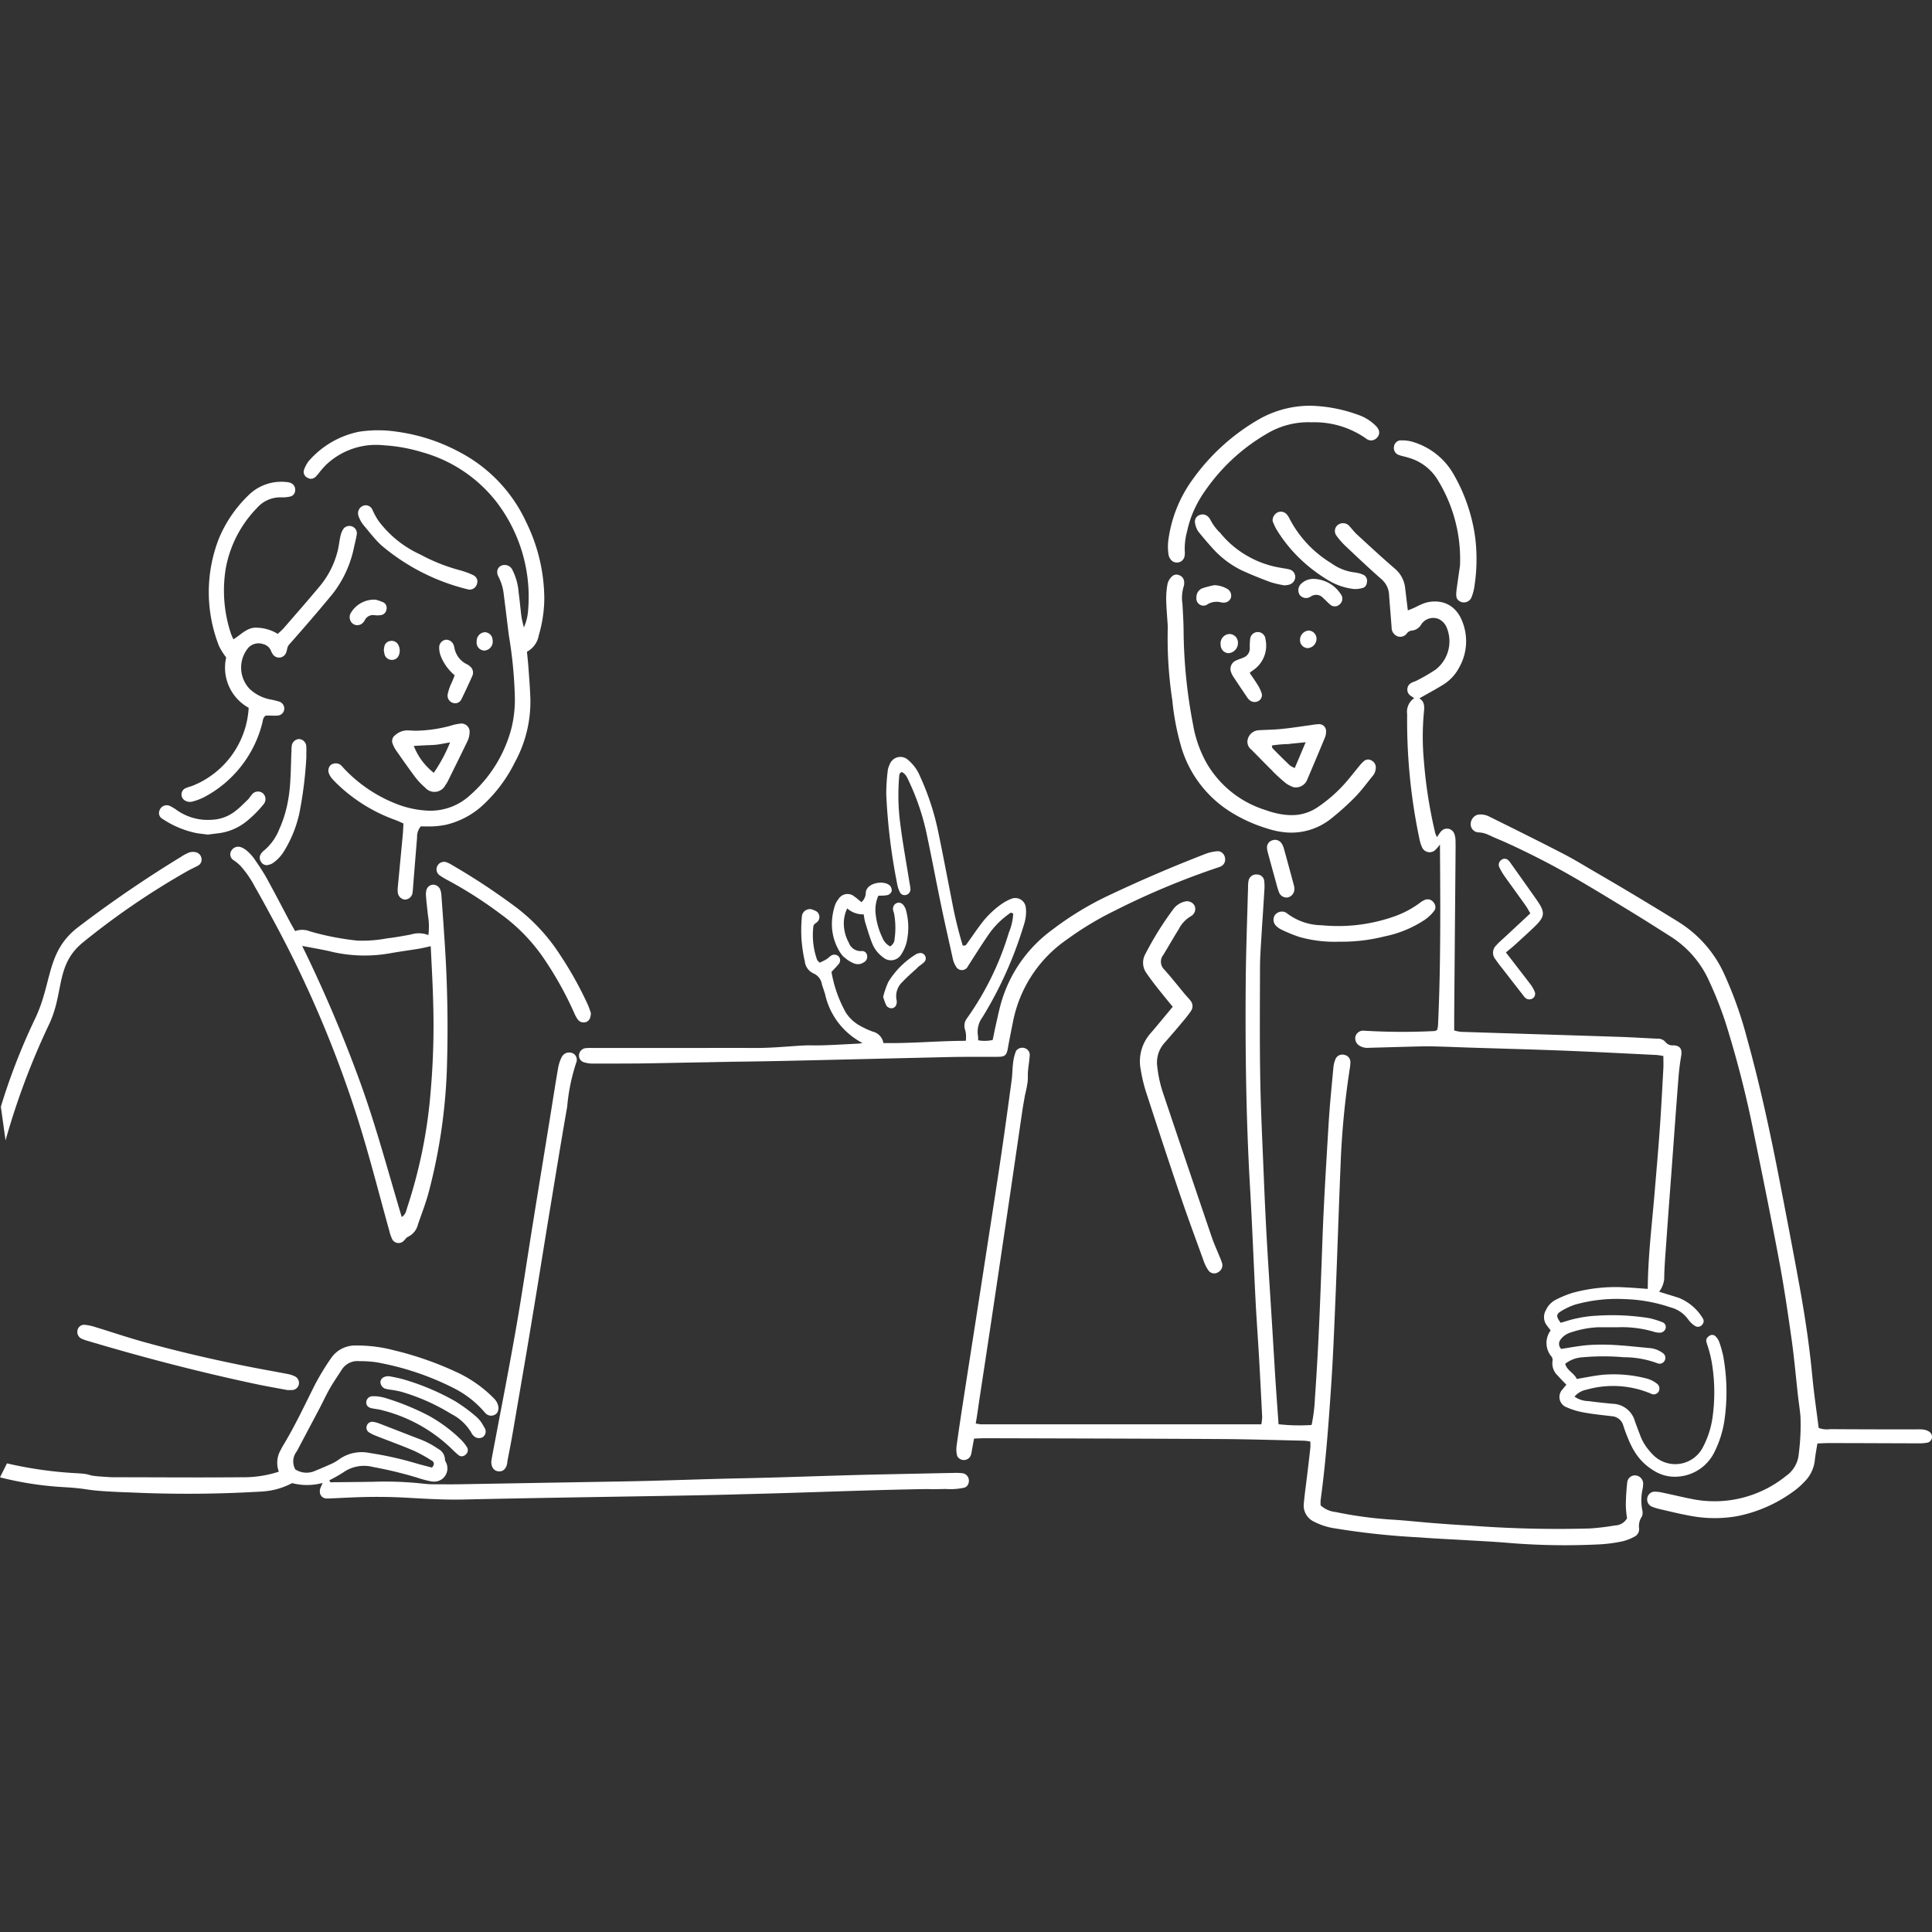
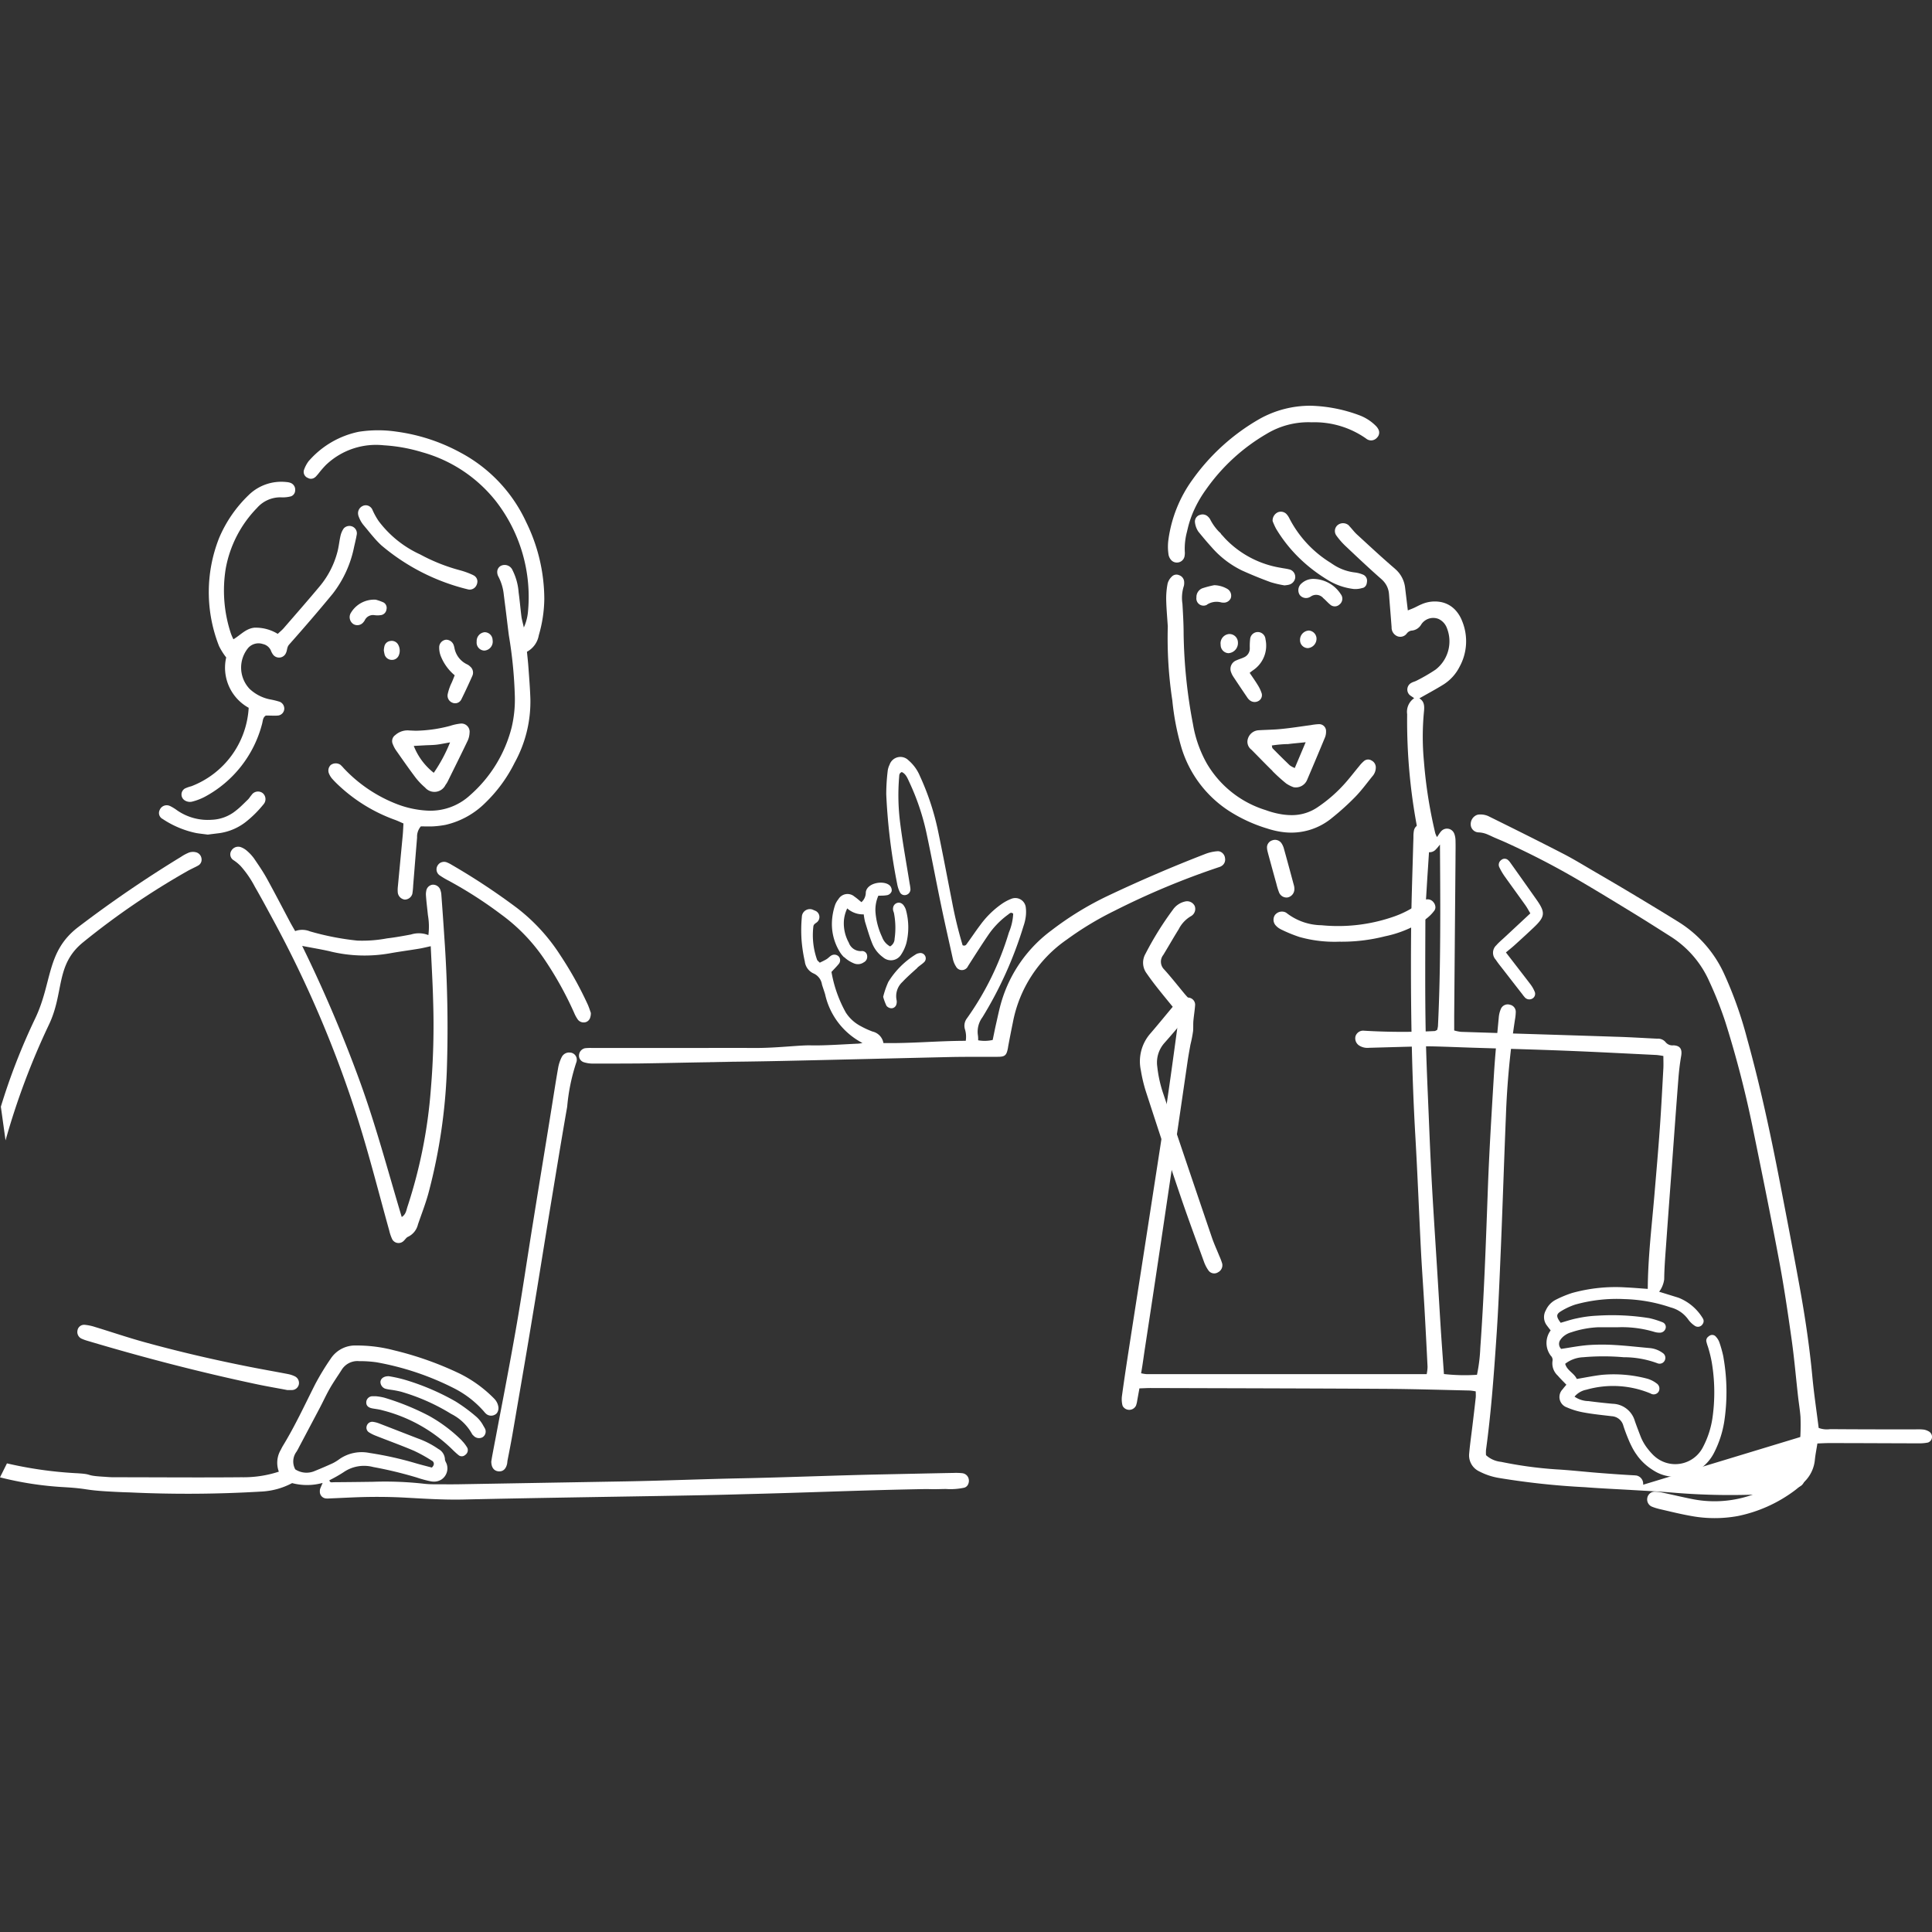
<svg xmlns="http://www.w3.org/2000/svg" width="100" height="100" viewBox="0 0 100 100">
  <rect x="0" y="0" width="100" height="100" fill="#333333" stroke="none" />
  <defs>
    <clipPath id="clip-path">
      <rect id="長方形_641" data-name="長方形 641" width="100" height="58.98" fill="#fff" />
    </clipPath>
  </defs>
  <g id="グループ_572" data-name="グループ 572" transform="translate(-3475 -1483)">
    <rect id="長方形_637" data-name="長方形 637" width="100" height="100" transform="translate(3475 1483)" fill="none" />
    <g id="グループ_552" data-name="グループ 552" transform="translate(3475 1504)">
      <g id="グループ_551" data-name="グループ 551" clip-path="url(#clip-path)">
-         <path id="パス_875" data-name="パス 875" d="M648.725,332.146a.438.438,0,0,0-.355-.478c-.017,0-.036,0-.055-.006a.44.44,0,0,0-.089.007.379.379,0,0,0-.115.041.4.4,0,0,0-.209.314,11.2,11.2,0,0,0-.073,1.189,5.345,5.345,0,0,0,.062.67.736.736,0,0,1-.625.371,12.26,12.26,0,0,1-1.3.156,59.9,59.9,0,0,1-6.211-.15c-.636-.032-1.272-.08-1.908-.129-.734-.058-1.466-.142-2.2-.183a20.887,20.887,0,0,1-2.835-.388,1.356,1.356,0,0,1-.78-.346,1.925,1.925,0,0,1,0-.273c.259-1.9.4-3.8.53-5.709.113-1.61.174-3.223.243-4.836.093-2.248.164-4.5.257-6.747a42.9,42.9,0,0,1,.471-4.995,2.446,2.446,0,0,0,.038-.354.375.375,0,0,0-.3-.4.386.386,0,0,0-.459.192,1.4,1.4,0,0,0-.119.453c-.09.972-.189,1.943-.248,2.917-.121,2.008-.248,4.017-.32,6.026-.1,2.729-.193,5.455-.389,8.178a8.338,8.338,0,0,1-.172,1.388,9.669,9.669,0,0,1-1.71-.039c-.051-.725-.1-1.38-.144-2.036-.054-.815-.1-1.63-.151-2.446-.1-1.67-.214-3.339-.31-5.01-.064-1.113-.115-2.228-.16-3.342-.068-1.693-.154-3.384-.183-5.077-.033-1.912-.017-3.825-.012-5.739,0-.517.041-1.035.071-1.551q.03-.508.065-1.017c.031-.475.062-.952.09-1.428a2.674,2.674,0,0,0,0-.389c0-.029,0-.058-.009-.087a.369.369,0,0,0-.363-.331.4.4,0,0,0-.445.312,1.568,1.568,0,0,0-.028.3c0,.161-.009.321-.013.483-.042,1.552-.1,3.1-.109,4.656-.025,3.488.023,6.974.225,10.456.112,1.95.187,3.9.286,5.85.051.975.122,1.949.179,2.922q.087,1.552.163,3.1a2.12,2.12,0,0,1-.045.379h-14.5a1.981,1.981,0,0,1-.282-.045c.084-.459.138-.908.208-1.357q.547-3.57,1.075-7.145.571-3.838,1.129-7.68c.041-.276.093-.549.141-.823a6.6,6.6,0,0,0,.138-.709c.015-.175,0-.354.016-.532.025-.277.073-.552.09-.83a.371.371,0,0,0-.272-.355.4.4,0,0,0-.417.124.266.266,0,0,0-.039.07,2.511,2.511,0,0,0-.135.575c-.025.2-.032.407-.046.61-.007.094-.015.189-.028.282-.176,1.3-.353,2.6-.545,3.9-.208,1.417-.43,2.834-.649,4.249q-.332,2.156-.667,4.309-.332,2.123-.661,4.248c-.115.748-.228,1.5-.33,2.245a1.33,1.33,0,0,0,.025.468.213.213,0,0,0,.034.077.388.388,0,0,0,.645-.01.259.259,0,0,0,.025-.045,1.349,1.349,0,0,0,.067-.289c.036-.192.07-.385.109-.6.215-.006.411-.019.609-.018,4.044.012,8.09.019,12.134.042,1.452.009,2.9.055,4.357.087a2.541,2.541,0,0,1,.308.045c0,.121.009.218,0,.314-.054.494-.113.988-.173,1.482-.057.475-.125.947-.167,1.423a.915.915,0,0,0,.53.926,3.391,3.391,0,0,0,1.014.336,39.393,39.393,0,0,0,4.45.478c.833.065,1.67.1,2.5.15.7.042,1.392.074,2.087.134a35.4,35.4,0,0,0,4.777.074,7.553,7.553,0,0,0,1.123-.152,2.438,2.438,0,0,0,.609-.231.436.436,0,0,0,.266-.436.863.863,0,0,1,.142-.615.528.528,0,0,0,.02-.344c-.007-.042-.015-.083-.02-.124a2.651,2.651,0,0,1,.036-.944,1.3,1.3,0,0,0,.028-.237" transform="translate(-563.676 -276.297)" fill="#fff" />
+         <path id="パス_875" data-name="パス 875" d="M648.725,332.146a.438.438,0,0,0-.355-.478c-.017,0-.036,0-.055-.006c-.636-.032-1.272-.08-1.908-.129-.734-.058-1.466-.142-2.2-.183a20.887,20.887,0,0,1-2.835-.388,1.356,1.356,0,0,1-.78-.346,1.925,1.925,0,0,1,0-.273c.259-1.9.4-3.8.53-5.709.113-1.61.174-3.223.243-4.836.093-2.248.164-4.5.257-6.747a42.9,42.9,0,0,1,.471-4.995,2.446,2.446,0,0,0,.038-.354.375.375,0,0,0-.3-.4.386.386,0,0,0-.459.192,1.4,1.4,0,0,0-.119.453c-.09.972-.189,1.943-.248,2.917-.121,2.008-.248,4.017-.32,6.026-.1,2.729-.193,5.455-.389,8.178a8.338,8.338,0,0,1-.172,1.388,9.669,9.669,0,0,1-1.71-.039c-.051-.725-.1-1.38-.144-2.036-.054-.815-.1-1.63-.151-2.446-.1-1.67-.214-3.339-.31-5.01-.064-1.113-.115-2.228-.16-3.342-.068-1.693-.154-3.384-.183-5.077-.033-1.912-.017-3.825-.012-5.739,0-.517.041-1.035.071-1.551q.03-.508.065-1.017c.031-.475.062-.952.09-1.428a2.674,2.674,0,0,0,0-.389c0-.029,0-.058-.009-.087a.369.369,0,0,0-.363-.331.4.4,0,0,0-.445.312,1.568,1.568,0,0,0-.028.3c0,.161-.009.321-.013.483-.042,1.552-.1,3.1-.109,4.656-.025,3.488.023,6.974.225,10.456.112,1.95.187,3.9.286,5.85.051.975.122,1.949.179,2.922q.087,1.552.163,3.1a2.12,2.12,0,0,1-.045.379h-14.5a1.981,1.981,0,0,1-.282-.045c.084-.459.138-.908.208-1.357q.547-3.57,1.075-7.145.571-3.838,1.129-7.68c.041-.276.093-.549.141-.823a6.6,6.6,0,0,0,.138-.709c.015-.175,0-.354.016-.532.025-.277.073-.552.09-.83a.371.371,0,0,0-.272-.355.4.4,0,0,0-.417.124.266.266,0,0,0-.039.07,2.511,2.511,0,0,0-.135.575c-.025.2-.032.407-.046.61-.007.094-.015.189-.028.282-.176,1.3-.353,2.6-.545,3.9-.208,1.417-.43,2.834-.649,4.249q-.332,2.156-.667,4.309-.332,2.123-.661,4.248c-.115.748-.228,1.5-.33,2.245a1.33,1.33,0,0,0,.025.468.213.213,0,0,0,.034.077.388.388,0,0,0,.645-.01.259.259,0,0,0,.025-.045,1.349,1.349,0,0,0,.067-.289c.036-.192.07-.385.109-.6.215-.006.411-.019.609-.018,4.044.012,8.09.019,12.134.042,1.452.009,2.9.055,4.357.087a2.541,2.541,0,0,1,.308.045c0,.121.009.218,0,.314-.054.494-.113.988-.173,1.482-.057.475-.125.947-.167,1.423a.915.915,0,0,0,.53.926,3.391,3.391,0,0,0,1.014.336,39.393,39.393,0,0,0,4.45.478c.833.065,1.67.1,2.5.15.7.042,1.392.074,2.087.134a35.4,35.4,0,0,0,4.777.074,7.553,7.553,0,0,0,1.123-.152,2.438,2.438,0,0,0,.609-.231.436.436,0,0,0,.266-.436.863.863,0,0,1,.142-.615.528.528,0,0,0,.02-.344c-.007-.042-.015-.083-.02-.124a2.651,2.651,0,0,1,.036-.944,1.3,1.3,0,0,0,.028-.237" transform="translate(-563.676 -276.297)" fill="#fff" />
        <path id="パス_876" data-name="パス 876" d="M957.413,294.911a.525.525,0,0,0-.038.754c.131.2.285.382.43.571q.475.615.952,1.225a1.407,1.407,0,0,0,.151.183.314.314,0,0,0,.385.018.28.28,0,0,0,.106-.318,1.722,1.722,0,0,0-.231-.41c-.4-.523-.8-1.039-1.267-1.645.172-.144.312-.253.443-.372.339-.307.677-.615,1.008-.93.581-.552.6-.767.137-1.424s-.917-1.3-1.378-1.946a.677.677,0,0,0-.122-.128.265.265,0,0,0-.33.016.3.3,0,0,0-.1.373,3.325,3.325,0,0,0,.269.462c.356.5.721,1,1.078,1.5.089.125.161.263.259.426l-1.323,1.232c-.144.135-.3.263-.43.411" transform="translate(-879.955 -266.991)" fill="#fff" />
        <path id="パス_877" data-name="パス 877" d="M966.7,294.074a.775.775,0,0,0-.323-.134,2.5,2.5,0,0,0-.417-.012c-1.475,0-2.949,0-4.423-.012a1.213,1.213,0,0,1-.6-.063c-.11-.884-.244-1.77-.328-2.661-.151-1.607-.392-3.2-.683-4.787-.324-1.782-.667-3.56-1.011-5.339-.48-2.481-1.012-4.951-1.689-7.388a20.5,20.5,0,0,0-1.177-3.316,6.182,6.182,0,0,0-2.318-2.668c-.828-.516-1.664-1.019-2.5-1.52-.615-.369-1.234-.731-1.853-1.091-.551-.32-1.093-.655-1.658-.947-1.29-.666-2.589-1.311-3.891-1.954a1,1,0,0,0-.461-.079.377.377,0,0,0-.156.038.512.512,0,0,0-.285.445.42.42,0,0,0,.4.442,1.309,1.309,0,0,1,.509.124c.074.03.147.065.221.1.215.1.44.186.657.285a40.51,40.51,0,0,1,3.713,1.914c1,.583,1.982,1.184,2.967,1.786.628.385,1.25.781,1.872,1.176a5.272,5.272,0,0,1,2.005,2.318,19.389,19.389,0,0,1,.834,2.106,54.021,54.021,0,0,1,1.385,5.313c.475,2.321.949,4.64,1.386,6.968.259,1.369.462,2.748.657,4.127.14.985.224,1.979.336,2.969.039.356.1.709.127,1.067a11.471,11.471,0,0,1-.089,1.907,1.538,1.538,0,0,1-.657,1.149,5.886,5.886,0,0,1-4.884,1.193c-.506-.1-1.009-.223-1.514-.328a1.878,1.878,0,0,0-.413-.049.377.377,0,0,0-.172.045.4.4,0,0,0-.2.279.406.406,0,0,0,.224.445,2.248,2.248,0,0,0,.294.1c.054.016.108.029.161.041.523.121,1.045.251,1.574.344a6.7,6.7,0,0,0,2.437.006,7.366,7.366,0,0,0,2.919-1.306,3.934,3.934,0,0,0,.533-.477,1.83,1.83,0,0,0,.53-1.11c.026-.275.083-.546.132-.862.2-.007.4-.02.593-.02,1.533,0,3.067.01,4.6.013a2.407,2.407,0,0,0,.533-.042.313.313,0,0,0,.1-.53" transform="translate(-866.803 -240.944)" fill="#fff" />
-         <path id="パス_878" data-name="パス 878" d="M893.838,22.879a1.887,1.887,0,0,0,.339.1c.06.016.119.032.177.051a2.589,2.589,0,0,1,1.469,1.049,7.812,7.812,0,0,1,1.221,4.541c-.051.363-.116.795-.174,1.226-.006.052-.012.106-.016.158a1.259,1.259,0,0,0,0,.2.319.319,0,0,0,.092.2.427.427,0,0,0,.7-.157,2.53,2.53,0,0,0,.148-.574,9.179,9.179,0,0,0,.038-2.494,8.954,8.954,0,0,0-1.128-3.3,3.616,3.616,0,0,0-2.156-1.676,1.921,1.921,0,0,0-.585-.061l-.039,0a.369.369,0,0,0-.291.292.392.392,0,0,0,.209.45" transform="translate(-821.475 -20.346)" fill="#fff" />
        <path id="パス_879" data-name="パス 879" d="M856.618,75.46a.448.448,0,0,0-.6-.026.4.4,0,0,0-.055.542,3.775,3.775,0,0,0,.471.539c.39.369.78.737,1.176,1.1q.331.305.668.6a1.367,1.367,0,0,1,.163.169,1.093,1.093,0,0,1,.24.6c.01.1.015.2.023.3.038.477.077.952.113,1.428a.485.485,0,0,0,.305.472.417.417,0,0,0,.481-.145.383.383,0,0,1,.231-.147.637.637,0,0,0,.522-.328.741.741,0,0,1,.894-.276.843.843,0,0,1,.43.472.114.114,0,0,1,.007.019,1.852,1.852,0,0,1-.593,2.13,9.165,9.165,0,0,1-.977.568c-.086.048-.189.067-.273.116a.39.39,0,0,0-.147.565c.054.089.17.139.288.231a.848.848,0,0,0-.363.827,29.676,29.676,0,0,0,.638,6.468,1.917,1.917,0,0,0,.124.4.428.428,0,0,0,.689.166,2.373,2.373,0,0,0,.247-.288c.007,1.091.015,2.172.016,3.248,0,2.065-.019,4.108-.119,6.15a1.307,1.307,0,0,1-.042.2c-.064.029-.1.058-.134.057a33.468,33.468,0,0,1-3.64-.017.415.415,0,0,0-.456.3.444.444,0,0,0,.192.465.793.793,0,0,0,.513.119c.737-.02,1.474-.042,2.21-.061.359-.009.716-.02,1.075-.013.677.016,1.353.045,2.03.067,1.593.051,3.187.092,4.779.154s3.184.147,4.775.224a3.543,3.543,0,0,1,.365.054c0,.232.009.43,0,.626-.057,1.035-.109,2.068-.183,3.1-.083,1.173-.186,2.342-.285,3.514-.137,1.6-.33,3.2-.34,4.814-.388-.026-.763-.061-1.139-.077a8.41,8.41,0,0,0-2.779.289,5.715,5.715,0,0,0-.824.34,1.122,1.122,0,0,0-.53.548.71.71,0,0,0,.046.788c.068.092.138.182.2.26a1.091,1.091,0,0,0,.009,1.314.3.3,0,0,1,.087.267.857.857,0,0,0,.269.757c.138.163.294.311.448.474-.068.083-.136.156-.193.235a.568.568,0,0,0,.214.936,3.88,3.88,0,0,0,.908.27c.469.086.946.131,1.42.189a.658.658,0,0,1,.6.491c.09.285.2.562.318.837.047.106.1.211.151.311.039.074.081.145.125.215s.1.145.148.215a2.875,2.875,0,0,0,.76.7c.02.015.042.028.064.041a2.026,2.026,0,0,0,1.311.312,2.269,2.269,0,0,0,1.837-1.266,5.411,5.411,0,0,0,.51-1.585,10.3,10.3,0,0,0-.035-3.273c-.007-.052-.016-.1-.028-.154a6.384,6.384,0,0,0-.185-.653.835.835,0,0,0-.179-.3.249.249,0,0,0-.324-.064.466.466,0,0,0-.08.058.258.258,0,0,0-.1.23,2.06,2.06,0,0,0,.083.283,6.6,6.6,0,0,1,.2.809,9.334,9.334,0,0,1,.032,2.915,4.713,4.713,0,0,1-.51,1.521,1.608,1.608,0,0,1-2.476.435c-.041-.035-.079-.071-.116-.11a3.332,3.332,0,0,1-.241-.279,2.511,2.511,0,0,1-.379-.661c-.1-.261-.2-.519-.292-.783a1.228,1.228,0,0,0-1.15-.889c-.416-.038-.831-.083-1.245-.138a1.308,1.308,0,0,1-.725-.231,1.057,1.057,0,0,1,.609-.358,5.045,5.045,0,0,1,3.328.195.3.3,0,0,0,.417-.1.322.322,0,0,0-.107-.423,1.465,1.465,0,0,0-.474-.241,6.8,6.8,0,0,0-2.367-.2c-.43.051-.857.139-1.29.212-.139-.307-.513-.44-.6-.786a1.628,1.628,0,0,1,.936-.339,11.939,11.939,0,0,1,2.088,0,5,5,0,0,1,1.75.312.294.294,0,0,0,.391-.174.3.3,0,0,0-.125-.363,1.323,1.323,0,0,0-.663-.249c-.594-.052-1.189-.122-1.783-.157a10.54,10.54,0,0,0-1.372,0c-.472.034-.94.127-1.43.2a.363.363,0,0,1-.074-.416.878.878,0,0,1,.278-.295,1.027,1.027,0,0,1,.324-.15,5.061,5.061,0,0,1,1.4-.26c.339,0,.677,0,1.016,0a5.829,5.829,0,0,1,1.886.243.951.951,0,0,0,.294.038.308.308,0,0,0,.289-.254.264.264,0,0,0-.17-.286,4.549,4.549,0,0,0-.68-.212,12.166,12.166,0,0,0-2.68-.129,6.123,6.123,0,0,0-1.062.138c-.289.055-.57.154-.847.231-.232-.315-.243-.437.006-.591a3.444,3.444,0,0,1,.751-.352,7.959,7.959,0,0,1,2.54-.283,8.1,8.1,0,0,1,2.4.432,1.606,1.606,0,0,1,.913.634,1.3,1.3,0,0,0,.343.323.282.282,0,0,0,.376-.067.154.154,0,0,0,.017-.026.259.259,0,0,0,.014-.295.073.073,0,0,0-.009-.015,2.576,2.576,0,0,0-1.254-1.058c-.323-.1-.644-.2-1-.308a1.378,1.378,0,0,0,.262-.645c.006-.577.052-1.154.094-1.731q.138-1.936.285-3.873c.117-1.59.231-3.178.354-4.768.031-.4.076-.791.144-1.18.061-.354-.042-.541-.4-.558a.449.449,0,0,1-.41-.17.51.51,0,0,0-.427-.174c-.716-.033-1.431-.081-2.148-.1-2.669-.089-5.337-.167-8.005-.254a2.145,2.145,0,0,1-.357-.071c0-.267,0-.5,0-.741q.033-4.065.068-8.131c0-.318.009-.638,0-.956a1.05,1.05,0,0,0-.061-.349.307.307,0,0,0-.02-.044.4.4,0,0,0-.658-.093.524.524,0,0,0-.062.075c-.049.064-.095.141-.157.23a1.368,1.368,0,0,1-.089-.2,24.143,24.143,0,0,1-.587-3.713,13.552,13.552,0,0,1,0-2.568c.033-.31.019-.546-.237-.7.423-.241.843-.466,1.247-.716a2.322,2.322,0,0,0,.834-.92,2.744,2.744,0,0,0,.131-2.369,1.766,1.766,0,0,0-.3-.51,1.378,1.378,0,0,0-.8-.471,1.705,1.705,0,0,0-1.005.119c-.129.052-.25.122-.376.18-.1.045-.2.083-.328.134-.049-.416-.095-.791-.14-1.165a1.5,1.5,0,0,0-.514-.979.509.509,0,0,0-.042-.038c-.081-.07-.163-.14-.243-.211-.58-.506-1.141-1.03-1.708-1.55-.145-.135-.26-.3-.4-.44" transform="translate(-786.788 -69.25)" fill="#fff" />
        <path id="パス_880" data-name="パス 880" d="M820.588,71.93a.3.3,0,0,0,.2-.227.549.549,0,0,0,.016-.1.341.341,0,0,0-.179-.352,1.532,1.532,0,0,0-.453-.125,2.582,2.582,0,0,1-1.109-.405c-.045-.029-.089-.058-.132-.089h0a5.841,5.841,0,0,1-2.138-2.293.961.961,0,0,0-.164-.244.409.409,0,0,0-.443-.081.47.47,0,0,0-.267.449,3.19,3.19,0,0,0,.186.411,7.5,7.5,0,0,0,1.293,1.6,7.96,7.96,0,0,0,1.152.9q.116.076.235.148a3.288,3.288,0,0,0,1.34.461,1.231,1.231,0,0,0,.462-.06" transform="translate(-750.049 -62.496)" fill="#fff" />
        <path id="パス_881" data-name="パス 881" d="M816.767,318.006a7.548,7.548,0,0,0,.988.408,6.713,6.713,0,0,0,2.056.244,9.078,9.078,0,0,0,2.373-.28,5.82,5.82,0,0,0,2.078-.868,2.082,2.082,0,0,0,.466-.45.3.3,0,0,0,.064-.187.416.416,0,0,0-.1-.256.376.376,0,0,0-.427-.131,1.149,1.149,0,0,0-.3.179,5.055,5.055,0,0,1-1.37.709,8.743,8.743,0,0,1-3.7.432,3.01,3.01,0,0,1-1.776-.609.426.426,0,0,0-.1-.064.457.457,0,0,0-.535.147.425.425,0,0,0-.067.176.439.439,0,0,0,.12.372.826.826,0,0,0,.237.179" transform="translate(-750.495 -290.916)" fill="#fff" />
        <path id="パス_882" data-name="パス 882" d="M812.968,281.1a.415.415,0,0,0,.434.246.439.439,0,0,0,.353-.439.733.733,0,0,0-.016-.155c-.175-.651-.349-1.3-.531-1.95a.6.6,0,0,0-.035-.1.84.84,0,0,0-.092-.17.405.405,0,0,0-.478-.139.387.387,0,0,0-.237.217.366.366,0,0,0-.029.141.878.878,0,0,0,.025.193c.012.052.026.1.039.154.047.174.095.35.143.525q.139.512.282,1.022a3.477,3.477,0,0,0,.141.455" transform="translate(-746.758 -255.894)" fill="#fff" />
        <path id="パス_883" data-name="パス 883" d="M768.5,72.58c.487.221.985.423,1.487.607a5.348,5.348,0,0,0,.722.167c.092-.013.151-.017.209-.032a.432.432,0,0,0,.343-.366.155.155,0,0,0,0-.026.4.4,0,0,0-.327-.408c-.125-.033-.253-.047-.381-.071l-.029-.006a5.117,5.117,0,0,1-2.9-1.526c-.064-.073-.129-.144-.195-.215a.324.324,0,0,0-.1-.113,2.645,2.645,0,0,1-.469-.651.53.53,0,0,0-.11-.14.394.394,0,0,0-.429-.091l-.01,0a.359.359,0,0,0-.241.375,1.069,1.069,0,0,0,.18.491c.216.264.436.53.666.782A4.953,4.953,0,0,0,768.5,72.58" transform="translate(-704.22 -64.054)" fill="#fff" />
        <path id="パス_884" data-name="パス 884" d="M749.019,8.029a.389.389,0,0,0,.266.087.4.4,0,0,0,.388-.365.758.758,0,0,0,.007-.193,3.37,3.37,0,0,1,.112-1.032c.012-.048.022-.1.034-.144a5.249,5.249,0,0,1,.363-1.048,6.128,6.128,0,0,1,.585-.992,9.94,9.94,0,0,1,3.138-2.885,4.181,4.181,0,0,1,2.338-.6,4.641,4.641,0,0,1,2.806.836.412.412,0,0,0,.305.1.422.422,0,0,0,.282-.157.36.36,0,0,0,.054-.42.691.691,0,0,0-.119-.164A2.383,2.383,0,0,0,758.733.5a7.763,7.763,0,0,0-2.52-.5,5.36,5.36,0,0,0-2.664.683,10.906,10.906,0,0,0-3.467,3.137,6.877,6.877,0,0,0-1.251,3.121,2.659,2.659,0,0,0,0,.712.56.56,0,0,0,.187.376" transform="translate(-688.355 0.001)" fill="#fff" />
        <path id="パス_885" data-name="パス 885" d="M747.994,114.822a13.21,13.21,0,0,0,.462,2.4,5.963,5.963,0,0,0,2.443,3.286,7.87,7.87,0,0,0,2.027.934c.064.022.129.041.195.058a4.088,4.088,0,0,0,.66.128,3.3,3.3,0,0,0,2.488-.751,13.127,13.127,0,0,0,1.193-1.08c.318-.326.591-.7.878-1.055a.688.688,0,0,0,.184-.491.4.4,0,0,0-.218-.334.331.331,0,0,0-.391.025,1.722,1.722,0,0,0-.244.257c-.243.291-.471.592-.722.875a7.476,7.476,0,0,1-1.433,1.257,2.359,2.359,0,0,1-1.407.411,3.292,3.292,0,0,1-.552-.058,4.3,4.3,0,0,1-.728-.2,5.36,5.36,0,0,1-3.059-2.428,6.234,6.234,0,0,1-.708-2.017,26.666,26.666,0,0,1-.485-4.685c0-.517-.032-1.035-.061-1.55a2,2,0,0,1,.061-.885.379.379,0,0,0,.017-.058.708.708,0,0,0,.012-.176.385.385,0,0,0-.264-.362.333.333,0,0,0-.373.07.094.094,0,0,0-.012.012.772.772,0,0,0-.208.35,4.031,4.031,0,0,0-.074.825c.009.458.052.914.083,1.4a21.431,21.431,0,0,0,.237,3.844" transform="translate(-687.313 -99.552)" fill="#fff" />
        <path id="パス_886" data-name="パス 886" d="M730.964,326.6a7.733,7.733,0,0,0,.26,1.1c.59,1.816,1.184,3.633,1.8,5.442.384,1.131.8,2.249,1.206,3.371a1.871,1.871,0,0,0,.247.472.366.366,0,0,0,.485.077.408.408,0,0,0,.214-.45,3.3,3.3,0,0,0-.148-.391c-.134-.331-.286-.658-.4-1q-1.251-3.673-2.485-7.351a6.489,6.489,0,0,1-.328-1.453,1.519,1.519,0,0,1,.366-1.218c.344-.387.679-.783,1.011-1.18a5.717,5.717,0,0,0,.363-.474.438.438,0,0,0-.031-.553c-.084-.111-.183-.21-.273-.315-.357-.429-.7-.868-1.074-1.283a.563.563,0,0,1-.051-.756c.27-.442.525-.894.8-1.333a1.629,1.629,0,0,1,.65-.684.235.235,0,0,0,.048-.035.425.425,0,0,0,.128-.484.438.438,0,0,0-.5-.23,1.045,1.045,0,0,0-.629.426,16.41,16.41,0,0,0-1.418,2.28.921.921,0,0,0,.062,1.017c.17.246.349.486.534.721.257.327.523.648.814,1.006-.411.491-.775.939-1.152,1.376a2.191,2.191,0,0,0-.5,1.9" transform="translate(-671.915 -292.21)" fill="#fff" />
        <path id="パス_887" data-name="パス 887" d="M0,609.412a17.3,17.3,0,0,0,3.3.507c1.312.077,1.01.151,2.322.225.357.02.716.038,1.075.047a64.145,64.145,0,0,0,6.81-.042,3.782,3.782,0,0,0,1.613-.439A3.021,3.021,0,0,0,16.7,609.7c-.058.137-.1.225-.132.318a.355.355,0,0,0-.012.118.347.347,0,0,0,.315.368,1.052,1.052,0,0,0,.179,0c.676-.026,1.353-.068,2.03-.077.616-.009,1.235,0,1.85.033,1.014.055,2.026.122,3.044.1,3.307-.074,6.615-.124,9.922-.179,3.248-.054,3.926-.078,4.716-.1,3.259-.081,5.714-.19,8.644-.25.318-.006.638-.016.956-.007.237.006.513-.008.75-.009a3.368,3.368,0,0,0,.95-.068.314.314,0,0,0,.208-.2.419.419,0,0,0,.022-.24.383.383,0,0,0-.323-.308,3.074,3.074,0,0,0-.477-.015h-.013c-1.231.023-2.462.051-3.692.076-2.092.041-5.044.157-7.175.2-2.032.039-4.033.124-6.064.161l-8.667.15c-.4.006-.8,0-1.2,0h-.074a4.539,4.539,0,0,1-.523-.029,18.02,18.02,0,0,0-2.624-.1q-1.018.015-2.033.022c-.077,0-.184.039-.219-.071a.149.149,0,0,1-.007-.031,7.276,7.276,0,0,0,.728-.413,1.866,1.866,0,0,1,1.535-.272,21.139,21.139,0,0,1,2.261.545,5.588,5.588,0,0,0,.747.2.911.911,0,0,0,.14.012.718.718,0,0,0,.4-.118.694.694,0,0,0,.267-.766c-.025-.095-.1-.185-.1-.278v-.013a.635.635,0,0,0-.337-.513,4.523,4.523,0,0,0-1.058-.545c-.668-.257-1.334-.519-2-.775a1.411,1.411,0,0,0-.343-.089.3.3,0,0,0-.312.224.283.283,0,0,0,.113.317,1.942,1.942,0,0,0,.372.186c.647.256,1.3.491,1.943.764a7.547,7.547,0,0,1,.936.516.183.183,0,0,1,.087.262.362.362,0,0,1-.079.1c-.293-.078-.6-.154-.9-.244a17.9,17.9,0,0,0-2.328-.513,2.023,2.023,0,0,0-1.54.309,2.424,2.424,0,0,1-.354.221q-.46.211-.929.4a1.067,1.067,0,0,1-1.017-.08.848.848,0,0,1,.061-.91c.065-.1.116-.209.173-.315q.517-.977,1.033-1.953c.176-.334.333-.68.52-1.007s.405-.638.609-.958a.959.959,0,0,1,.913-.458,6.067,6.067,0,0,1,.894.058,14.446,14.446,0,0,1,4.054,1.366,5.164,5.164,0,0,1,1.5,1.171,1.043,1.043,0,0,0,.121.131.4.4,0,0,0,.447.049.293.293,0,0,0,.147-.147.442.442,0,0,0,.041-.257.767.767,0,0,0-.221-.434c-.036-.039-.076-.077-.115-.115a6.618,6.618,0,0,0-1.651-1.17,17.08,17.08,0,0,0-3.422-1.215,7.509,7.509,0,0,0-1.947-.247,1.512,1.512,0,0,0-1.321.68,13.146,13.146,0,0,0-.805,1.324c-.539,1.067-1.039,2.152-1.662,3.174-.042.068-.078.139-.113.211a1.32,1.32,0,0,0-.106,1.141,5.878,5.878,0,0,1-1.934.289c-2.21.02-4.423,0-6.635,0-.179,0-.357-.019-.536-.029-1.014-.062-.414-.131-1.428-.183a20.767,20.767,0,0,1-3.54-.506" transform="translate(0 -553.945)" fill="#fff" />
        <path id="パス_888" data-name="パス 888" d="M.783,301a37.819,37.819,0,0,1,2.239-5.975c.808-1.68.327-3.1,1.771-4.275a39.308,39.308,0,0,1,5.423-3.7c.084-.048.173-.09.26-.134s.183-.087.27-.138a.345.345,0,0,0,.182-.352.385.385,0,0,0-.235-.321.4.4,0,0,0-.058-.019.646.646,0,0,0-.349.013,2.3,2.3,0,0,0-.42.224,62.52,62.52,0,0,0-5.326,3.64c-1.66,1.273-1.324,2.847-2.226,4.733a32.607,32.607,0,0,0-1.774,4.56" transform="translate(-0.496 -262.974)" fill="#fff" />
        <path id="パス_889" data-name="パス 889" d="M568.01,351.687c.116-.106.256-.189.365-.3a.272.272,0,0,0,.026-.333.276.276,0,0,0-.311-.116.379.379,0,0,0-.164.063,4.372,4.372,0,0,0-1.417,1.421,4.459,4.459,0,0,0-.267.772,2.705,2.705,0,0,0,.173.468.353.353,0,0,0,.248.125.266.266,0,0,0,.262-.2.458.458,0,0,0,.009-.234,1,1,0,0,1,.3-.924c.243-.26.514-.494.777-.734" transform="translate(-520.529 -322.599)" fill="#fff" />
        <path id="パス_890" data-name="パス 890" d="M534.062,309.635a1.625,1.625,0,0,0,.5.322.526.526,0,0,0,.512-.049.323.323,0,0,0,.177-.347.262.262,0,0,0-.3-.237.652.652,0,0,1-.648-.436,2.074,2.074,0,0,1-.254-1.138,1.816,1.816,0,0,1,.091-.436c.023-.067.05-.132.08-.2a1.231,1.231,0,0,0,.856.31,3.526,3.526,0,0,0,.068.387c.119.379.227.763.376,1.129a1.626,1.626,0,0,0,.549.7.619.619,0,0,0,.94-.131,2.11,2.11,0,0,0,.272-.59,3.408,3.408,0,0,0-.019-1.715.688.688,0,0,0-.1-.214.35.35,0,0,0-.174-.153.268.268,0,0,0-.179-.006.3.3,0,0,0-.2.192.394.394,0,0,0-.013.186c.009.058.041.113.049.171a4.029,4.029,0,0,1,.028,1.308.461.461,0,0,1-.232.394.9.9,0,0,1-.417-.49,3.687,3.687,0,0,1-.343-1.322,1.848,1.848,0,0,1,.15-.811c.139-.007.269,0,.389-.02a.565.565,0,0,0,.1-.017.319.319,0,0,0,.2-.193.314.314,0,0,0-.017-.171.359.359,0,0,0-.054-.1c-.275-.326-1.219-.19-1.267.333a.656.656,0,0,1-.225.5c-.118-.094-.233-.2-.36-.286a.548.548,0,0,0-.831.131,1.153,1.153,0,0,0-.115.173.824.824,0,0,0-.061.138,3.164,3.164,0,0,0-.158.831,2.741,2.741,0,0,0,.4,1.581,1.4,1.4,0,0,0,.221.281" transform="translate(-490.369 -281.096)" fill="#fff" />
        <path id="パス_891" data-name="パス 891" d="M371.6,240.337a.392.392,0,0,0-.33.371.35.35,0,0,0,.014.122.363.363,0,0,0,.243.238,1.576,1.576,0,0,0,.466.068c.817,0,1.633,0,2.45-.007,1.434-.019,2.869-.06,4.3-.071,1.594-.013-2.338,0-.744-.006q1.942-.013,3.884-.055c2.869-.062,5.737-.135,8.606-.2.77-.016,1.54-.007,2.31-.012h.141c.39,0,.462-.078.536-.477,0,0,0-.01,0-.015q.118-.639.249-1.275a6.726,6.726,0,0,1,2.793-4.3,16.429,16.429,0,0,1,2.45-1.481,40.294,40.294,0,0,1,5.444-2.274.426.426,0,0,0,.107-.048.388.388,0,0,0,.19-.407.409.409,0,0,0-.253-.343.333.333,0,0,0-.148-.02,2.165,2.165,0,0,0-.632.145q-2.559.99-5.041,2.167a16.212,16.212,0,0,0-2.9,1.776,7.109,7.109,0,0,0-2.6,3.7c-.113.381-.19.772-.28,1.16-.061.269-.114.539-.172.82a1.871,1.871,0,0,1-.753.017,1.737,1.737,0,0,0-.01-.243,1.252,1.252,0,0,1,.231-.947,20.3,20.3,0,0,0,2.127-4.724,2.434,2.434,0,0,0,.113-.464,1.88,1.88,0,0,0,0-.533.547.547,0,0,0-.727-.418,2.39,2.39,0,0,0-.525.279,4.71,4.71,0,0,0-1.1,1.085c-.228.3-.437.618-.66.923-.054.074-.1.185-.253.124a22.188,22.188,0,0,1-.544-2.238c-.238-1.21-.466-2.422-.718-3.631a13.329,13.329,0,0,0-.947-2.887,2.155,2.155,0,0,0-.59-.815.59.59,0,0,0-.981.225.969.969,0,0,0-.1.339,10.2,10.2,0,0,0-.073,1.19,30.86,30.86,0,0,0,.567,4.649c0,.01,0,.02.006.031a1.491,1.491,0,0,0,.134.392.269.269,0,0,0,.3.144.3.3,0,0,0,.246-.294,1.937,1.937,0,0,0-.034-.257c0-.013-.006-.025-.007-.038-.166-1.042-.357-2.079-.49-3.126a11.3,11.3,0,0,1-.055-2.386c.009-.093-.007-.2.137-.264.222.1.3.334.4.543a12.326,12.326,0,0,1,.9,2.715c.26,1.226.49,2.459.746,3.687.19.915.4,1.827.6,2.739a1.214,1.214,0,0,0,.16.382.345.345,0,0,0,.622-.022c.343-.535.683-1.073,1.042-1.6a4.3,4.3,0,0,1,1.035-1.068c.07-.051.147-.15.262-.042a2.859,2.859,0,0,1-.224.973,15.107,15.107,0,0,1-2.165,4.434.629.629,0,0,0-.112.562,1.331,1.331,0,0,1,.045.609c-1.424,0-2.829.14-4.261.115a.738.738,0,0,0-.559-.594,4.256,4.256,0,0,1-.6-.273,2.039,2.039,0,0,1-.789-.714,6.621,6.621,0,0,1-.741-2.1c.147-.16.275-.286.386-.424a.3.3,0,0,0,.016-.341.332.332,0,0,0-.035-.042.312.312,0,0,0-.384-.038c-.083.052-.15.131-.234.183-.115.07-.238.125-.354.184-.063-.067-.119-.1-.141-.154a3.8,3.8,0,0,1-.193-1.706c.006-.116.088-.161.171-.221h0a.352.352,0,0,0-.1-.619.221.221,0,0,0-.048-.02.414.414,0,0,0-.617.347,7.419,7.419,0,0,0-.016,1.191,7.87,7.87,0,0,0,.169,1.119.776.776,0,0,0,.436.612.747.747,0,0,1,.452.58c.051.171.115.34.164.511a3.751,3.751,0,0,0,1.934,2.517c-.074.012-.147.029-.219.033-.677.029-1.78.108-2.457.089-.574-.016-1.76.14-2.892.135-1.276-.006-2.55,0-3.826,0h-4.6a2.422,2.422,0,0,0-.357.012" transform="translate(-341.301 -207.085)" fill="#fff" />
        <path id="パス_892" data-name="パス 892" d="M319.017,414.666a.432.432,0,0,0-.312.126.412.412,0,0,0-.079.109,2,2,0,0,0-.186.558c-.141.8-.263,1.612-.394,2.417-.3,1.866-.609,3.732-.908,5.6-.3,1.847-.567,3.7-.891,5.541-.2,1.138-.411,2.273-.626,3.406l-.183.955-.048.25c-.061.326-.123.651-.184.975-.06.308-.118.618-.176.926-.022.118-.039.236-.051.307,0,.314.144.488.371.509s.384-.11.446-.385c.013-.058.013-.119.023-.177.1-.509.2-1.016.286-1.526.067-.389.134-.777.2-1.167.27-1.571.542-3.143.8-4.717.305-1.825.593-3.653.894-5.48.3-1.806.591-3.614.908-5.417a10.043,10.043,0,0,1,.483-2.328.26.26,0,0,0,.011-.058.368.368,0,0,0-.389-.42" transform="translate(-289.55 -381.189)" fill="#fff" />
        <path id="パス_893" data-name="パス 893" d="M235.539,67.456l-.044-.023a4.168,4.168,0,0,0-.671-.243,9.3,9.3,0,0,1-2.045-.814,5.589,5.589,0,0,1-2.156-1.732,3.65,3.65,0,0,1-.32-.581.388.388,0,0,0-.131-.163.361.361,0,0,0-.369-.036.409.409,0,0,0-.238.449.4.4,0,0,0,.028.1,1.5,1.5,0,0,0,.228.416c.009.01.017.02.025.031.057.067.112.135.167.2.115.142.23.283.35.42a4.961,4.961,0,0,0,.4.42,10.9,10.9,0,0,0,4.476,2.28.4.4,0,0,0,.118.013.387.387,0,0,0,.334-.231.463.463,0,0,0,.045-.2.357.357,0,0,0-.2-.307" transform="translate(-211.026 -58.676)" fill="#fff" />
        <path id="パス_894" data-name="パス 894" d="M284,294.845a34.311,34.311,0,0,0-3.386-2.237,1.4,1.4,0,0,0-.212-.109.4.4,0,0,0-.411.038.45.45,0,0,0-.1.116.378.378,0,0,0,.132.52,4,4,0,0,0,.463.272l.166.092a21.653,21.653,0,0,1,2.543,1.653,9.277,9.277,0,0,1,2.193,2.264,18.062,18.062,0,0,1,1.569,2.812,1.842,1.842,0,0,0,.2.365.382.382,0,0,0,.433.115.348.348,0,0,0,.2-.224.683.683,0,0,0,.035-.246c-.032-.086-.084-.256-.154-.418a18.72,18.72,0,0,0-1.42-2.555A9.661,9.661,0,0,0,284,294.845" transform="translate(-257.243 -268.85)" fill="#fff" />
        <path id="パス_895" data-name="パス 895" d="M248.744,625.273l.017.017a.385.385,0,0,0,.468.082.346.346,0,0,0,.112-.472c-.02-.036-.041-.074-.064-.11a1.688,1.688,0,0,0-.349-.459,8.5,8.5,0,0,0-1.1-.814,12.4,12.4,0,0,0-2.675-1.135,7.2,7.2,0,0,0-.764-.167c-.256-.012-.423.108-.445.279a.373.373,0,0,0,.251.366,1.916,1.916,0,0,0,.291.055,5.222,5.222,0,0,1,.523.1,10.5,10.5,0,0,1,2.6,1.152,2.511,2.511,0,0,1,1.061,1.01.369.369,0,0,0,.068.094" transform="translate(-224.252 -571.981)" fill="#fff" />
        <path id="パス_896" data-name="パス 896" d="M239.777,637.359a7.745,7.745,0,0,0-1.71-1.286,13.044,13.044,0,0,0-2.313-.939,2.723,2.723,0,0,0-.426-.073c-.084,0-.124,0-.163,0a.321.321,0,0,0-.339.272c-.023.195.08.312.311.356.174.033.355.049.525.1a7.966,7.966,0,0,1,3.6,2.011c.048.048.1.1.148.142a2.6,2.6,0,0,0,.2.174.258.258,0,0,0,.331-.016.3.3,0,0,0,.116-.365,1.884,1.884,0,0,0-.145-.215,1.625,1.625,0,0,0-.141-.16" transform="translate(-215.865 -583.791)" fill="#fff" />
        <path id="パス_897" data-name="パス 897" d="M194.847,18.183a.317.317,0,0,0,.349.006.242.242,0,0,0,.041-.028c.013-.01.026-.022.039-.033a2.971,2.971,0,0,0,.195-.23,5.191,5.191,0,0,1,.355-.4l.017-.014a3.748,3.748,0,0,1,2.949-.979,8.557,8.557,0,0,1,1.992.359A7.384,7.384,0,0,1,204.6,19.4a8.079,8.079,0,0,1,1.654,5.773,2.524,2.524,0,0,1-.209.762c-.061-.27-.106-.42-.126-.573-.052-.414-.087-.831-.144-1.245a3.049,3.049,0,0,0-.314-1.144.443.443,0,0,0-.6-.231.356.356,0,0,0-.191.272.5.5,0,0,0,.065.3,2.57,2.57,0,0,1,.272.924c.02.153.038.307.058.459.073.552.134,1.106.206,1.658a22.657,22.657,0,0,1,.308,3.147,6.248,6.248,0,0,1-.164,1.6,6.931,6.931,0,0,1-2.149,3.511,3.023,3.023,0,0,1-2.245.8,5.122,5.122,0,0,1-1.506-.321,7.458,7.458,0,0,1-2.8-1.88,1.578,1.578,0,0,0-.167-.172.435.435,0,0,0-.5.015.4.4,0,0,0-.09.439,1,1,0,0,0,.151.254,5.2,5.2,0,0,0,.376.382,8.43,8.43,0,0,0,2.886,1.761c.145.052.285.121.443.189-.013.22-.02.417-.038.613q-.127,1.338-.254,2.677a1.457,1.457,0,0,0,0,.3.419.419,0,0,0,.358.35.411.411,0,0,0,.394-.3,3.592,3.592,0,0,0,.042-.416c.02-.253.041-.5.061-.757.006-.071.012-.144.017-.215.041-.509.083-1.019.125-1.527a.812.812,0,0,1,.195-.575c.2,0,.418.01.635,0a4.851,4.851,0,0,0,.649-.08,4.268,4.268,0,0,0,2.059-1.145,7.529,7.529,0,0,0,1.508-2.063,6.546,6.546,0,0,0,.818-3.323c-.018-.538-.061-1.073-.1-1.609-.019-.276-.051-.552-.077-.818a1.2,1.2,0,0,0,.613-.853,6.974,6.974,0,0,0,.285-1.882,9.076,9.076,0,0,0-.937-3.974,7.755,7.755,0,0,0-3.381-3.589A9.564,9.564,0,0,0,199.46,15.8a6.461,6.461,0,0,0-1.966.007,4.68,4.68,0,0,0-2.542,1.468.676.676,0,0,0-.067.079,1.713,1.713,0,0,0-.222.433.336.336,0,0,0,.184.4" transform="translate(-178.931 -14.457)" fill="#fff" />
-         <path id="パス_898" data-name="パス 898" d="M167.005,220.18a.667.667,0,0,0,.273-.1,2.024,2.024,0,0,0,.6-.654,6.312,6.312,0,0,0,.772-1.933,20.814,20.814,0,0,0,.359-2.879c0-.073,0-.142,0-.211a3.779,3.779,0,0,0-.006-.408.4.4,0,0,0-.366-.334.4.4,0,0,0-.378.32,1.583,1.583,0,0,0-.02.237c0,.064,0,.126-.007.19-.017.533-.026,1.068-.065,1.6a7.873,7.873,0,0,1-.138,1.014c-.025.121-.052.238-.084.355a5.87,5.87,0,0,1-.333.942,2.749,2.749,0,0,1-.788,1.107.715.715,0,0,0-.164.173.366.366,0,0,0-.006.4.351.351,0,0,0,.347.189" transform="translate(-153.153 -196.408)" fill="#fff" />
        <path id="パス_899" data-name="パス 899" d="M155.867,302.711a2.16,2.16,0,0,0,.156.449.373.373,0,0,0,.565.1c.092-.073.156-.2.256-.238a.945.945,0,0,0,.506-.632c.193-.564.414-1.122.565-1.7a28.858,28.858,0,0,0,.93-6.252,66.472,66.472,0,0,0-.129-6.93c-.047-.735-.1-1.471-.155-2.206a.71.71,0,0,0-.036-.182.4.4,0,0,0-.432-.317.378.378,0,0,0-.314.33.809.809,0,0,0-.013.227c.022.339.067.674.1,1.011a3.459,3.459,0,0,1,.025,1.038,1.352,1.352,0,0,0-.9-.031c-.41.077-.821.152-1.235.2a6.886,6.886,0,0,1-1.545.116,13.924,13.924,0,0,1-2.456-.48,1.06,1.06,0,0,0-.759-.012c-.093-.163-.174-.3-.249-.437-.4-.756-.795-1.517-1.207-2.267-.151-.273-.321-.538-.5-.8-.058-.087-.118-.174-.176-.26a2.332,2.332,0,0,0-.365-.392,1,1,0,0,0-.3-.183.41.41,0,0,0-.482.141.554.554,0,0,0-.032.049.355.355,0,0,0,.118.477,2.085,2.085,0,0,1,.385.321,5.268,5.268,0,0,1,.725,1.062c.32.552.621,1.115.924,1.674a58.932,58.932,0,0,1,4.428,10.428c.59,1.879,1.071,3.791,1.6,5.688m-3.054-14.449a7.526,7.526,0,0,0,3.078.1c.509-.092,1.022-.158,1.53-.243.189-.031.375-.079.594-.127.042.942.1,1.875.123,2.808a39.1,39.1,0,0,1-.118,4.595,25.582,25.582,0,0,1-1.206,6.07c-.063.18-.073.4-.3.545-.718-2.387-1.347-4.784-2.2-7.109a71.522,71.522,0,0,0-2.954-6.924c.568.11,1.014.182,1.453.283" transform="translate(-135.718 -260.009)" fill="#fff" />
        <path id="パス_900" data-name="パス 900" d="M116.512,65.352c.019.009.038.017.058.025a.489.489,0,0,0,.282.026,2.993,2.993,0,0,0,.666-.251,5.982,5.982,0,0,0,2.973-3.788c.041-.15.031-.32.192-.419.125,0,.251,0,.376.006.092,0,.182,0,.272-.01a.366.366,0,0,0,.305-.324.21.21,0,0,0,0-.061.38.38,0,0,0-.228-.323,4.017,4.017,0,0,0-.522-.128,2.158,2.158,0,0,1-1.045-.543,1.6,1.6,0,0,1-.071-2.119.717.717,0,0,1,.762-.2.587.587,0,0,1,.407.324.934.934,0,0,0,.109.211.389.389,0,0,0,.68-.081c.067-.137.038-.289.163-.43.766-.863,1.52-1.737,2.254-2.629a5.8,5.8,0,0,0,1.11-2.443c.036-.147.067-.294.1-.44,0,0,0,0,0,0,.012-.06.022-.119.034-.179a.376.376,0,0,0-.051-.263h0a.389.389,0,0,0-.145-.138.4.4,0,0,0-.461.065v0a.153.153,0,0,0-.025.029,1.089,1.089,0,0,0-.16.375c-.063.272-.086.552-.157.82a4.583,4.583,0,0,1-.921,1.792c-.613.734-1.244,1.453-1.87,2.175-.089.1-.2.189-.3.285a2.182,2.182,0,0,0-1.21-.32c-.445.045-.721.385-1.084.6a2.631,2.631,0,0,1-.131-.3,7.072,7.072,0,0,1-.267-3.361,6.029,6.029,0,0,1,1.619-3.137,1.6,1.6,0,0,1,1.273-.548,1.635,1.635,0,0,0,.468-.049.249.249,0,0,0,.08-.035.331.331,0,0,0,.154-.279.374.374,0,0,0-.23-.382.513.513,0,0,0-.067-.022.785.785,0,0,0-.164-.026,2.413,2.413,0,0,0-1.962.69,6.694,6.694,0,0,0-1.511,2.2,7.615,7.615,0,0,0-.007,5.6,3.362,3.362,0,0,0,.371.589,2.371,2.371,0,0,0,1.164,2.607,4.631,4.631,0,0,1-2.967,4.059,1.85,1.85,0,0,0-.334.118.36.36,0,0,0,.022.632" transform="translate(-106.923 -44.907)" fill="#fff" />
        <path id="パス_901" data-name="パス 901" d="M102.222,248.766a4.941,4.941,0,0,0,1.745.729c.2.032.394.052.587.078l.2-.026.391-.048a2.877,2.877,0,0,0,1.455-.645,5.74,5.74,0,0,0,.807-.809l.026-.031a.408.408,0,0,0-.038-.59.4.4,0,0,0-.575.1c-.067.073-.115.164-.185.232l-.195.19c-.118.116-.238.231-.365.334h0l-.1.08a2.1,2.1,0,0,1-1.208.445,2.787,2.787,0,0,1-1.8-.488,2.476,2.476,0,0,0-.353-.218l-.054-.022a.39.39,0,0,0-.494.222.346.346,0,0,0,.147.462" transform="translate(-93.8 -227.374)" fill="#fff" />
        <path id="パス_902" data-name="パス 902" d="M60.474,591.818c-.663-.128-1.327-.243-1.989-.374-1.83-.362-3.646-.782-5.445-1.279-.86-.237-1.706-.526-2.56-.786a2.445,2.445,0,0,0-.52-.109.347.347,0,0,0-.382.3.381.381,0,0,0,.243.429,2.15,2.15,0,0,0,.281.1c2.892.863,5.81,1.622,8.761,2.247.543.115,1.093.206,1.574.3.126,0,.186,0,.246,0a.372.372,0,0,0,.35-.275.381.381,0,0,0-.217-.442,1.414,1.414,0,0,0-.34-.11" transform="translate(-45.569 -541.697)" fill="#fff" />
        <path id="パス_903" data-name="パス 903" d="M833.913,145.05a.488.488,0,0,0,.429-.535.428.428,0,0,0-.392-.373.482.482,0,0,0-.458.509.408.408,0,0,0,.422.4" transform="translate(-766.202 -132.505)" fill="#fff" />
        <path id="パス_904" data-name="パス 904" d="M834.545,112.379a.38.38,0,0,0,.074-.532,1.721,1.721,0,0,0-1.382-.795.9.9,0,0,0-.654.234.456.456,0,0,0-.095.59.411.411,0,0,0,.529.113.247.247,0,0,0,.051-.029.485.485,0,0,1,.644.089c.121.1.224.225.346.324a.355.355,0,0,0,.487.006" transform="translate(-765.217 -102.087)" fill="#fff" />
        <path id="パス_905" data-name="パス 905" d="M801.014,206.637a8.887,8.887,0,0,0,.706.638,1.689,1.689,0,0,0,.382.193.634.634,0,0,0,.706-.392q.471-1.1.926-2.2a.786.786,0,0,0,.049-.291.357.357,0,0,0-.369-.381,2.855,2.855,0,0,0-.413.049c-.51.068-1.02.151-1.532.2-.4.042-.793.042-1.19.068a.614.614,0,0,0-.535.419.511.511,0,0,0,.177.586c.365.368.722.74,1.091,1.1m.773-1.386c.273-.038.549-.057.943-.1l-.564,1.334a1.185,1.185,0,0,1-.26-.14c-.3-.288-.6-.584-.889-.881-.023-.023-.02-.07-.039-.145a6.6,6.6,0,0,1,.809-.073" transform="translate(-735.147 -187.722)" fill="#fff" />
        <path id="パス_906" data-name="パス 906" d="M789.1,147.406q.36.543.728,1.084a.568.568,0,0,0,.118.132.4.4,0,0,0,.443.052.343.343,0,0,0,.182-.4,1.863,1.863,0,0,0-.2-.427c-.131-.217-.28-.424-.422-.636a2.065,2.065,0,0,1,.173-.134,1.535,1.535,0,0,0,.645-1.61.4.4,0,0,0-.394-.37.4.4,0,0,0-.4.363,3.427,3.427,0,0,0-.018.475.5.5,0,0,1-.3.471c-.124.061-.261.094-.385.154a.473.473,0,0,0-.276.635.954.954,0,0,0,.107.211" transform="translate(-725.266 -133.383)" fill="#fff" />
        <path id="パス_907" data-name="パス 907" d="M782.994,147.369a.523.523,0,0,0,.488-.565.437.437,0,0,0-.475-.424.484.484,0,0,0-.418.557.426.426,0,0,0,.405.433" transform="translate(-719.408 -134.561)" fill="#fff" />
        <path id="パス_908" data-name="パス 908" d="M767.577,116.01a.911.911,0,0,1,.735-.113.635.635,0,0,0,.118.012.392.392,0,0,0,.378-.235.408.408,0,0,0-.167-.469,1.423,1.423,0,0,0-.69-.2,4.932,4.932,0,0,0-.622.163.487.487,0,0,0-.3.472.371.371,0,0,0,.552.375" transform="translate(-705.102 -105.716)" fill="#fff" />
        <path id="パス_909" data-name="パス 909" d="M306.028,146.152a.465.465,0,0,0,.41-.543.414.414,0,0,0-.414-.407.458.458,0,0,0-.41.487.411.411,0,0,0,.414.464" transform="translate(-280.941 -133.479)" fill="#fff" />
        <path id="パス_910" data-name="パス 910" d="M283.173,151.375a.591.591,0,0,0-.145-.1,1.173,1.173,0,0,1-.658-.865.92.92,0,0,0-.052-.17.417.417,0,0,0-.375-.241.4.4,0,0,0-.357.343,1.2,1.2,0,0,0,.063.461,2.478,2.478,0,0,0,.737,1.038c-.055.137-.09.228-.128.318s-.086.179-.119.272a2.58,2.58,0,0,0-.118.4.393.393,0,0,0,.247.429.356.356,0,0,0,.459-.166c.2-.4.392-.818.577-1.234a.407.407,0,0,0-.129-.481" transform="translate(-258.851 -137.888)" fill="#fff" />
        <path id="パス_911" data-name="パス 911" d="M251.636,205.161c.331.472.661.946,1.008,1.407a3.545,3.545,0,0,0,.494.517.636.636,0,0,0,1.058-.139,1.161,1.161,0,0,0,.1-.153c.352-.712.706-1.424,1.049-2.14a1.09,1.09,0,0,0,.094-.4.424.424,0,0,0-.477-.478,2.622,2.622,0,0,0-.523.115,7.34,7.34,0,0,1-1.787.254c-.158-.007-.278-.01-.4-.019a.958.958,0,0,0-.657.243.38.38,0,0,0-.125.479,1.478,1.478,0,0,0,.166.315m1.5-.264c.2-.01.4-.01.594-.032s.382-.064.7-.119a8.009,8.009,0,0,1-.843,1.574,3.288,3.288,0,0,1-1.035-1.391l.584-.032" transform="translate(-231.135 -187.321)" fill="#fff" />
        <path id="パス_912" data-name="パス 912" d="M246.917,151.481a.638.638,0,0,0-.06-.512.381.381,0,0,0-.4-.177.355.355,0,0,0-.3.254,1.176,1.176,0,0,0-.035.231,1.969,1.969,0,0,0,.045.231.389.389,0,0,0,.356.261.377.377,0,0,0,.391-.289" transform="translate(-226.255 -138.614)" fill="#fff" />
        <path id="パス_913" data-name="パス 913" d="M224.233,125.091a.432.432,0,0,0,.154.529.4.4,0,0,0,.53-.106.42.42,0,0,0,.067-.1.472.472,0,0,1,.5-.254,1.16,1.16,0,0,0,.355-.007.339.339,0,0,0,.264-.292.322.322,0,0,0-.153-.36,2.768,2.768,0,0,0-.4-.142,1.4,1.4,0,0,0-1.318.732" transform="translate(-206.099 -114.319)" fill="#fff" />
      </g>
    </g>
  </g>
</svg>